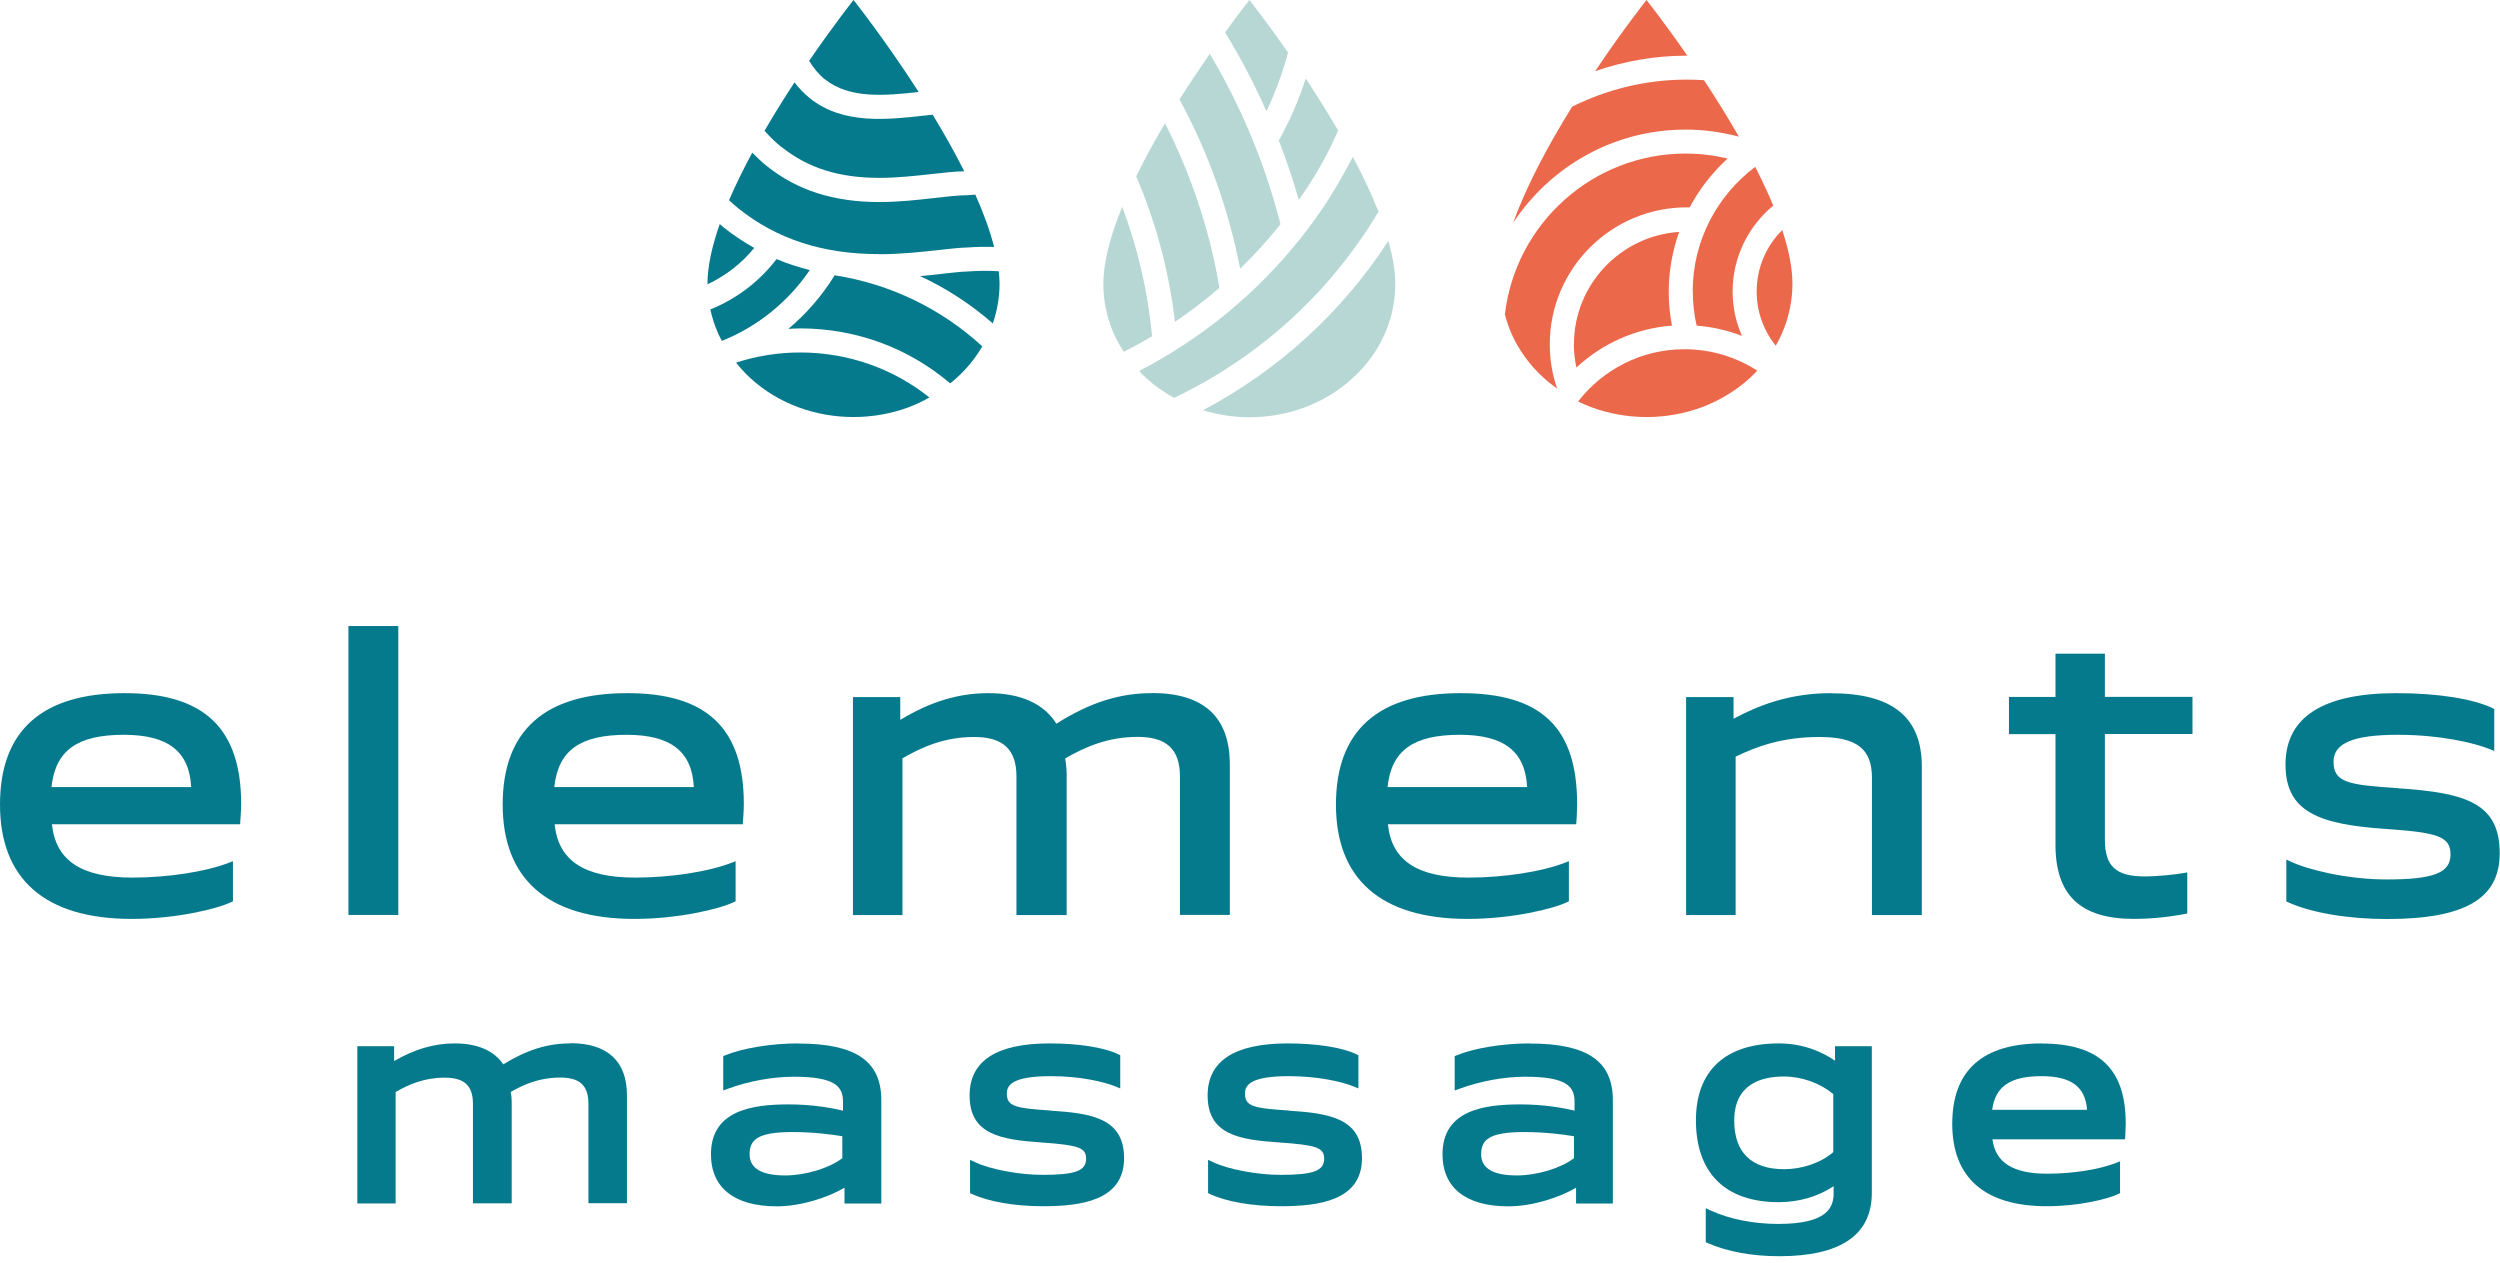
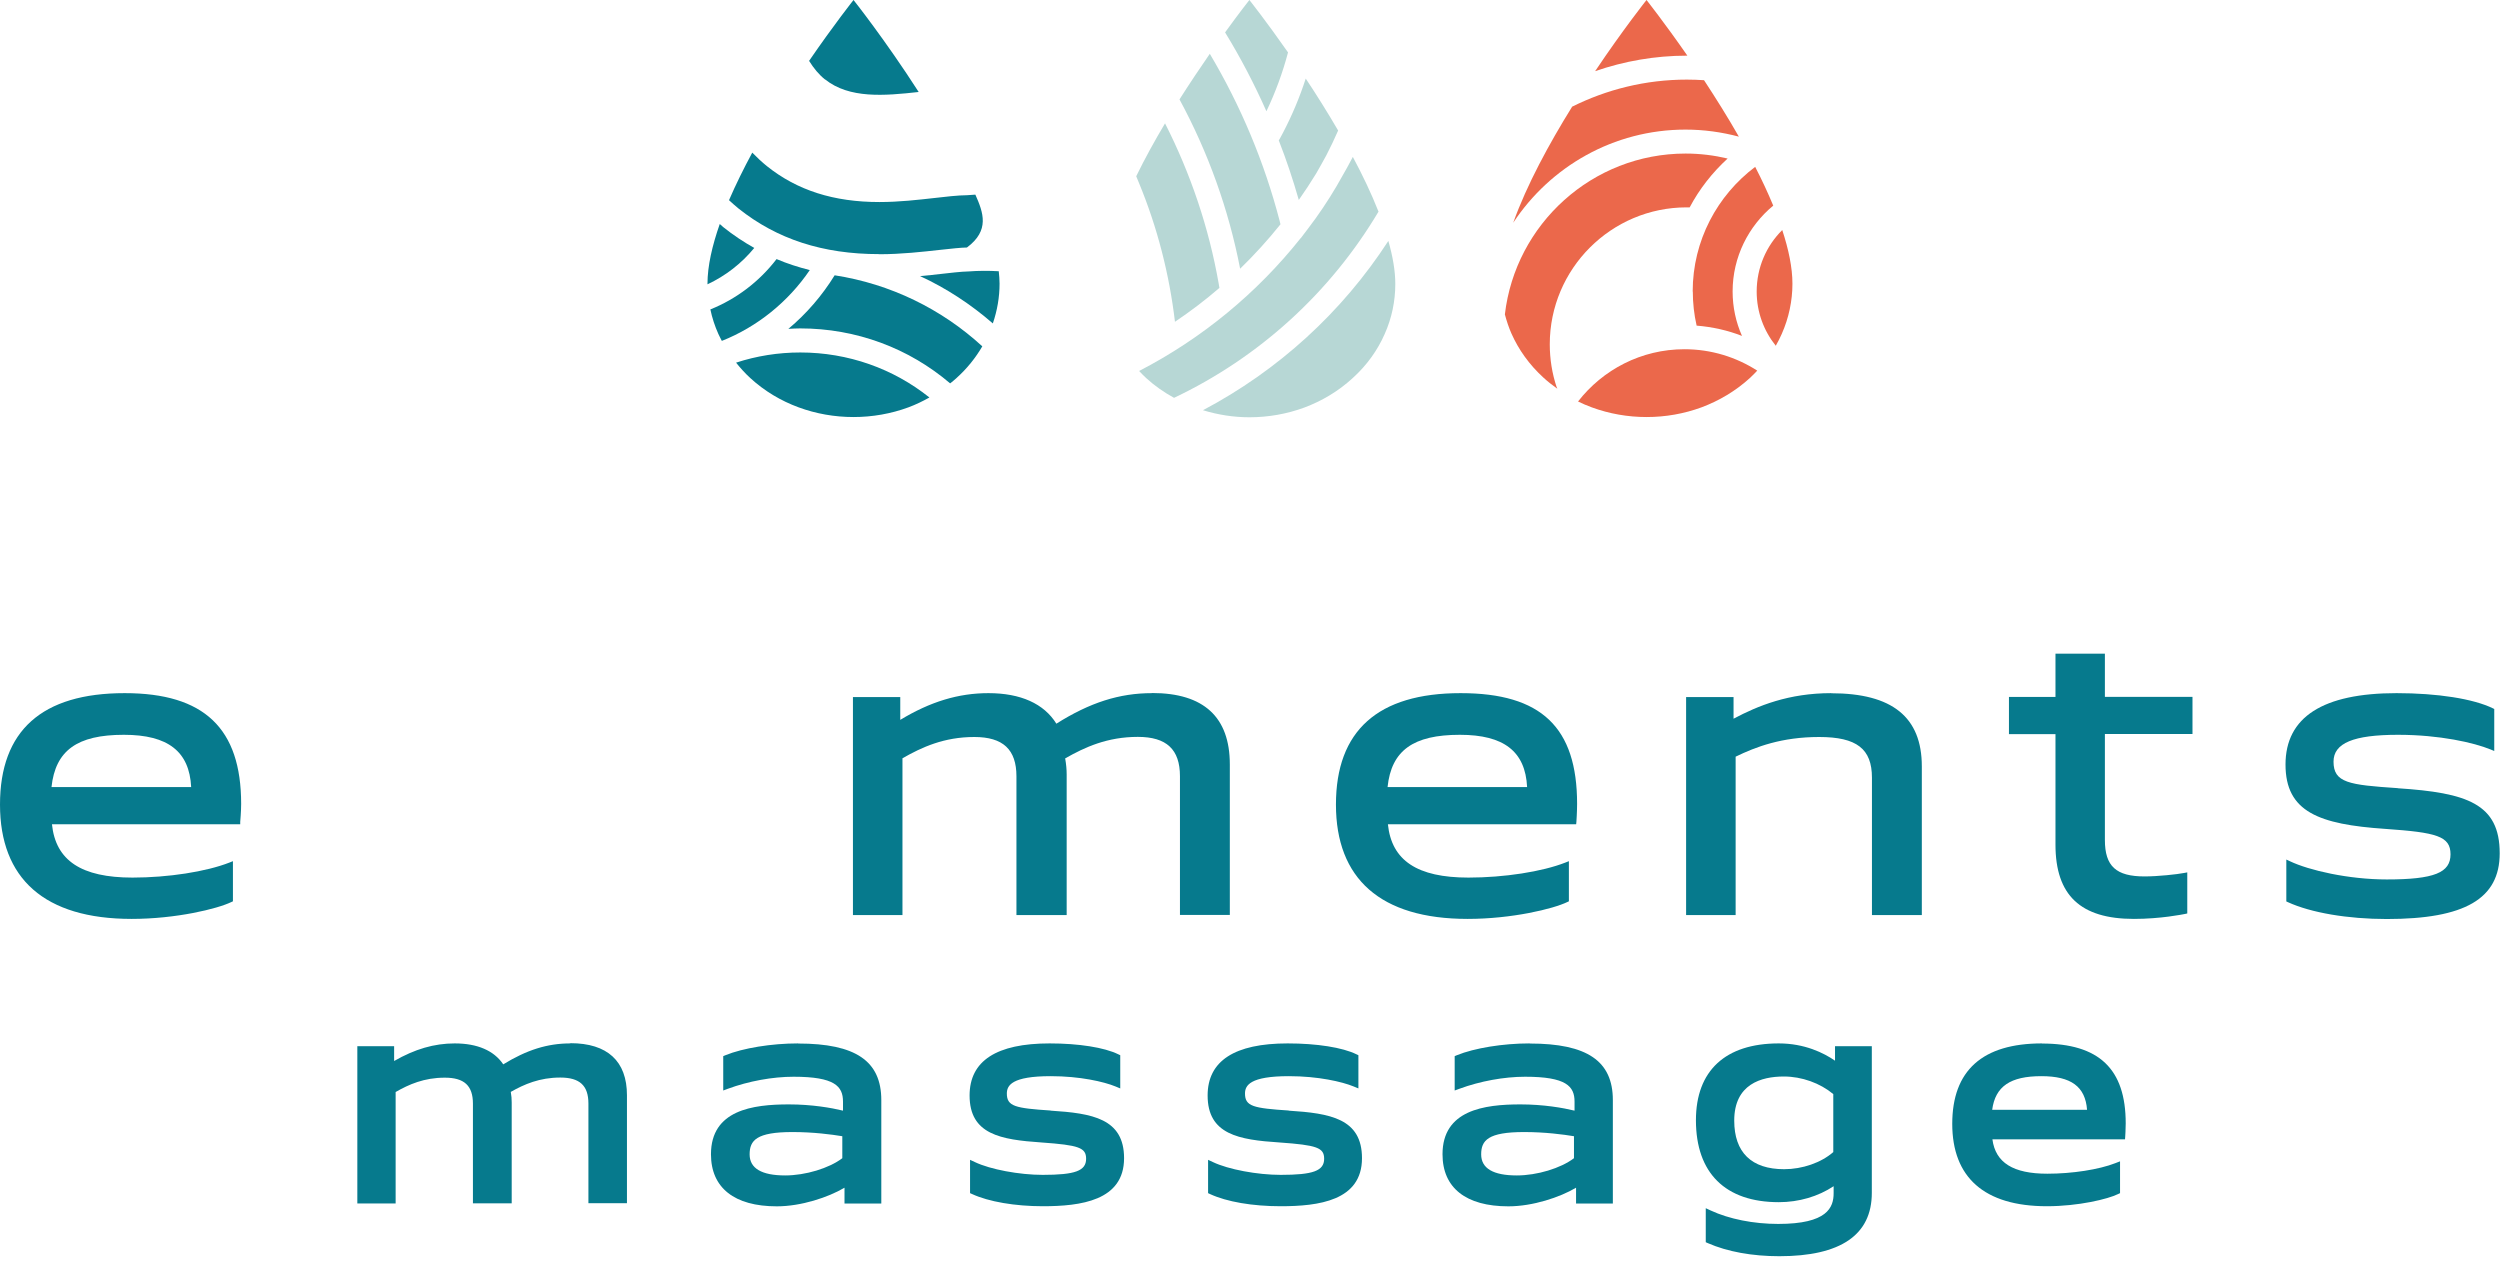
<svg xmlns="http://www.w3.org/2000/svg" width="299" height="151" viewBox="0 0 299 151" fill="none">
-   <path d="M75.025 82.9C65.13 82.9 60.12 87.384 60.12 96.227C60.12 105.071 65.421 109.901 75.87 109.901C81.17 109.901 86.125 108.697 87.799 107.88L87.979 107.797V102.995L87.564 103.161C84.782 104.254 80.229 104.96 75.967 104.96C69.849 104.96 66.777 102.926 66.334 98.58H88.851V98.289C88.851 98.289 88.962 97.085 88.962 96.144C88.962 87.107 84.533 82.9 75.039 82.9M74.942 87.882C80.215 87.882 82.776 89.875 82.983 94.137H66.293C66.763 89.75 69.365 87.882 74.942 87.882Z" fill="#067A8D" />
  <path d="M137.773 82.9C133.884 82.9 130.355 84.021 126.342 86.553C124.861 84.159 122.065 82.9 118.218 82.9C114.647 82.9 111.284 83.91 107.672 86.097V83.37H102.012V109.444H107.935V90.691C110.26 89.363 112.904 88.145 116.53 88.145C119.962 88.145 121.567 89.639 121.567 92.85V109.444H127.574V92.629C127.574 92.034 127.518 91.411 127.394 90.705C129.746 89.363 132.431 88.131 136.085 88.131C139.517 88.131 141.123 89.626 141.123 92.836V109.43H147.087V91.425C147.087 85.751 143.96 82.886 137.787 82.886" fill="#067A8D" />
  <path d="M174.685 82.9C164.803 82.9 159.779 87.384 159.779 96.227C159.779 105.071 165.08 109.901 175.529 109.901C180.829 109.901 185.784 108.697 187.459 107.88L187.639 107.797V102.995L187.223 103.161C184.442 104.254 179.888 104.96 175.626 104.96C169.509 104.96 166.436 102.926 165.993 98.58H188.51L188.538 98.289C188.538 98.289 188.621 97.085 188.621 96.144C188.621 86.982 184.331 82.9 174.698 82.9M174.602 87.882C179.874 87.882 182.435 89.875 182.642 94.137H165.952C166.409 89.75 169.024 87.882 174.602 87.882Z" fill="#067A8D" />
  <path d="M219.027 82.9C213.92 82.9 210.253 84.408 207.332 85.958V83.37H201.658V109.444H207.582V90.498C210.004 89.321 213.09 88.145 217.574 88.145C222.058 88.145 223.885 89.557 223.885 93.016V109.444H229.85V91.66C229.85 85.764 226.307 82.913 219.013 82.913" fill="#067A8D" />
  <path d="M251.758 78.18H245.835V83.356H240.271V87.799H245.835V101.016C245.835 107.077 248.824 109.901 255.218 109.901C258.401 109.901 261.059 109.361 261.349 109.305L261.598 109.25V104.337L261.225 104.406C260.394 104.572 258.083 104.821 256.492 104.821C253.087 104.821 251.745 103.604 251.745 100.462V87.785H262.221V83.342H251.745V78.166L251.758 78.18Z" fill="#067A8D" />
  <path d="M286.771 94.262C280.931 93.875 279.09 93.625 279.09 91.093C279.09 88.878 281.471 87.882 286.799 87.882C291.795 87.882 295.891 88.823 297.884 89.64L298.313 89.819V84.796L298.147 84.713C295.822 83.578 291.532 82.9 286.633 82.9C277.817 82.9 273.347 85.764 273.347 91.439C273.347 97.113 277.36 98.594 285.263 99.134C291.407 99.563 293.082 99.992 293.082 102.178C293.082 104.365 291.158 105.182 285.456 105.182C280.875 105.182 276.156 104.088 273.886 103.009L273.444 102.801V107.811L273.623 107.894C276.391 109.167 280.806 109.915 285.456 109.915C294.798 109.915 298.964 107.493 298.964 102.054C298.964 96.117 295.047 94.816 286.799 94.276" fill="#067A8D" />
  <path d="M68.202 124.792C65.476 124.792 62.999 125.567 60.189 127.297C59.082 125.65 57.089 124.792 54.39 124.792C51.927 124.792 49.616 125.47 47.138 126.896V125.124H42.737V143.933H47.318V130.605C48.91 129.692 50.723 128.889 53.2 128.889C55.525 128.889 56.563 129.844 56.563 132.003V143.919H61.199V131.851C61.199 131.449 61.172 131.048 61.089 130.591C62.694 129.678 64.535 128.875 67.012 128.875C69.337 128.875 70.375 129.83 70.375 131.989V143.905H74.984V130.992C74.984 126.91 72.645 124.765 68.216 124.765" fill="#067A8D" />
  <path d="M95.453 124.792C92.284 124.792 88.866 125.346 86.762 126.204L86.499 126.315V130.425L87.053 130.217C89.53 129.304 92.395 128.778 94.914 128.778C99.827 128.778 100.823 129.913 100.823 131.754V132.833C99.453 132.501 97.128 132.086 94.346 132.086C90.015 132.086 85.032 132.764 85.032 138.051C85.032 142.064 87.828 144.278 92.907 144.278C95.827 144.278 99.066 143.199 101.003 142.05V143.946H105.404V131.574C105.404 126.896 102.332 124.806 95.467 124.806M93.917 140.583C91.094 140.583 89.655 139.739 89.655 138.064C89.655 136.39 90.471 135.393 94.775 135.393C97.28 135.393 99.481 135.684 100.74 135.892V138.521C99.163 139.725 96.325 140.583 93.903 140.583" fill="#067A8D" />
  <path d="M125.664 132.819C121.416 132.542 120.419 132.321 120.419 130.785C120.419 129.816 121.014 128.709 125.664 128.709C129.166 128.709 132.031 129.373 133.415 129.941L133.982 130.176V126.204L133.747 126.093C132.086 125.277 129.014 124.792 125.54 124.792C119.174 124.792 115.963 126.882 115.963 131.02C115.963 135.684 119.686 136.307 124.557 136.639C129.041 136.957 129.899 137.262 129.899 138.59C129.899 140.03 128.598 140.514 124.71 140.514C121.914 140.514 118.44 139.864 116.613 138.992L116.018 138.715V142.701L116.267 142.811C118.246 143.725 121.402 144.265 124.71 144.265C129.235 144.265 134.439 143.614 134.439 138.521C134.439 133.774 130.633 133.151 125.664 132.833" fill="#067A8D" />
  <path d="M154.147 132.819C149.898 132.542 148.902 132.321 148.902 130.785C148.902 129.816 149.497 128.709 154.147 128.709C157.649 128.709 160.513 129.373 161.897 129.941L162.465 130.176V126.204L162.229 126.093C160.569 125.277 157.496 124.792 154.009 124.792C147.656 124.792 144.432 126.882 144.432 131.02C144.432 135.684 148.155 136.321 153.026 136.639C157.51 136.957 158.368 137.262 158.368 138.59C158.368 140.03 157.053 140.514 153.178 140.514C150.383 140.514 146.909 139.864 145.082 138.992L144.487 138.715V142.701L144.722 142.811C146.729 143.739 149.801 144.265 153.164 144.265C157.69 144.265 162.894 143.614 162.894 138.521C162.894 133.774 159.088 133.151 154.119 132.833" fill="#067A8D" />
  <path d="M182.933 124.792C179.764 124.792 176.345 125.346 174.242 126.204L173.979 126.315V130.425L174.546 130.217C177.023 129.304 179.888 128.778 182.407 128.778C187.32 128.778 188.316 129.913 188.316 131.754V132.833C186.946 132.501 184.621 132.086 181.839 132.086C177.508 132.086 172.525 132.764 172.525 138.051C172.525 142.064 175.321 144.278 180.4 144.278C183.32 144.278 186.559 143.199 188.496 142.05V143.946H192.897V131.574C192.897 126.896 189.825 124.806 182.96 124.806M181.41 140.583C178.587 140.583 177.148 139.739 177.148 138.064C177.148 136.39 177.964 135.393 182.282 135.393C184.787 135.393 186.988 135.684 188.247 135.892V138.521C186.67 139.725 183.832 140.583 181.41 140.583Z" fill="#067A8D" />
  <path d="M219.482 126.868C218.126 125.927 215.828 124.792 212.742 124.792C206.348 124.792 202.833 128.058 202.833 133.982C202.833 140.293 206.348 143.78 212.742 143.78C215.15 143.78 217.448 143.102 219.302 141.87V142.701C219.302 144.417 218.555 146.382 212.673 146.382C209.739 146.382 206.805 145.801 204.604 144.777L204.009 144.5V148.569L204.258 148.679C206.597 149.704 209.559 150.243 212.811 150.243C220.146 150.243 223.869 147.697 223.869 142.673V125.124H219.468V126.868H219.482ZM219.261 137.788C217.808 139.061 215.565 139.836 213.379 139.836C209.476 139.836 207.414 137.829 207.414 134.023C207.414 129.664 210.639 128.75 213.351 128.75C215.496 128.75 217.683 129.539 219.261 130.854V137.788Z" fill="#067A8D" />
  <path d="M244.215 124.792C237.101 124.792 233.489 128.031 233.489 134.411C233.489 140.791 237.295 144.265 244.81 144.265C248.588 144.265 252.117 143.407 253.321 142.811L253.557 142.701V138.895L252.989 139.116C251.038 139.877 247.855 140.376 244.865 140.376C240.769 140.376 238.665 139.061 238.292 136.265H254.152L254.18 135.878C254.18 135.878 254.235 135.02 254.235 134.355C254.235 127.837 251.052 124.806 244.201 124.806M244.146 128.709C247.703 128.709 249.405 129.954 249.612 132.736H238.264C238.638 129.927 240.437 128.709 244.146 128.709Z" fill="#067A8D" />
-   <path d="M47.637 74.873H41.672V109.43H47.637V74.873Z" fill="#067A8D" />
  <path d="M14.905 82.9C5.01 82.9 0 87.384 0 96.227C0 105.071 5.301 109.901 15.749 109.901C21.05 109.901 26.005 108.697 27.679 107.88L27.859 107.797V102.995L27.444 103.161C24.662 104.254 20.109 104.96 15.846 104.96C9.729 104.96 6.657 102.926 6.214 98.58H28.731V98.289C28.731 98.289 28.842 97.085 28.842 96.144C28.842 87.107 24.413 82.9 14.919 82.9M14.822 87.882C20.095 87.882 22.655 89.875 22.863 94.137H6.159C6.629 89.75 9.231 87.882 14.808 87.882" fill="#067A8D" />
  <path d="M210.099 34.876C210.099 37.325 210.957 39.581 212.382 41.353C212.645 40.882 212.894 40.411 213.102 39.927C213.946 38.017 214.375 35.969 214.375 33.934C214.375 32.011 213.918 29.824 213.157 27.513C211.261 29.395 210.099 31.997 210.099 34.876Z" fill="#EB684B" />
  <path d="M186.184 46.335C185.63 44.674 185.353 42.944 185.353 41.173C185.353 32.15 192.702 24.801 201.725 24.801H202.085C203.248 22.6 204.798 20.635 206.625 18.96C204.992 18.573 203.303 18.365 201.601 18.365C190.446 18.365 181.243 26.794 179.983 37.602C180.191 38.377 180.44 39.152 180.772 39.9C181.63 41.823 182.904 43.623 184.606 45.173C185.132 45.657 185.685 46.086 186.253 46.487L186.197 46.321L186.184 46.335Z" fill="#EB684B" />
  <path d="M188.716 48.01C189.256 48.272 189.795 48.508 190.363 48.715C192.466 49.49 194.695 49.878 196.937 49.878C199.179 49.878 201.407 49.49 203.51 48.715C205.614 47.926 207.579 46.764 209.282 45.214C209.6 44.923 209.877 44.633 210.167 44.328C207.648 42.709 204.659 41.768 201.462 41.768C196.286 41.768 191.691 44.217 188.73 48.023L188.716 48.01Z" fill="#EB684B" />
  <path d="M188.011 12.788C185.285 17.175 182.6 22.116 180.98 26.641C185.395 19.943 192.979 15.5 201.588 15.5C203.747 15.5 205.892 15.791 207.968 16.344C206.612 13.964 205.172 11.681 203.802 9.591C203.124 9.549 202.446 9.521 201.754 9.521C196.813 9.521 192.149 10.698 187.997 12.774L188.011 12.788Z" fill="#EB684B" />
  <path d="M201.809 6.657C199.041 2.671 196.923 0 196.923 0C196.923 0 194.128 3.515 190.778 8.511C194.224 7.321 197.92 6.657 201.753 6.657H201.809Z" fill="#EB684B" />
  <path d="M202.46 34.876C202.46 36.246 202.612 37.616 202.917 38.945C204.813 39.097 206.64 39.512 208.342 40.176C207.622 38.543 207.221 36.758 207.221 34.862C207.221 30.738 209.117 27.042 212.079 24.593C211.442 23.057 210.722 21.507 209.92 19.956C205.394 23.361 202.446 28.772 202.446 34.862L202.46 34.876Z" fill="#EB684B" />
-   <path d="M188.232 41.173C188.232 42.114 188.343 43.041 188.537 43.955C191.595 41.118 195.567 39.277 199.968 38.945C199.706 37.602 199.581 36.246 199.581 34.876C199.581 32.371 200.038 29.977 200.827 27.735C193.81 28.205 188.246 34.045 188.246 41.173H188.232Z" fill="#EB684B" />
  <path d="M115.755 32.468C115.104 32.468 113.291 32.675 112.696 32.745C111.88 32.842 110.98 32.938 110.039 33.022C113.195 34.475 116.115 36.398 118.744 38.682C119.27 37.132 119.547 35.54 119.547 33.935C119.547 33.45 119.505 32.952 119.45 32.44C118.274 32.371 117.028 32.371 115.769 32.468H115.755Z" fill="#067A8D" />
-   <path d="M105.139 30.406C107.824 30.406 110.329 30.115 112.35 29.893C113.706 29.741 115.035 29.603 115.644 29.603C116.751 29.52 117.844 29.506 118.896 29.534C118.398 27.555 117.609 25.437 116.654 23.278C116.197 23.32 115.796 23.347 115.671 23.347C114.661 23.347 112.917 23.541 111.769 23.68C109.79 23.901 107.548 24.164 105.167 24.164C99.728 24.164 95.341 22.766 91.729 19.874C91.106 19.375 90.539 18.836 89.971 18.254C88.947 20.15 88.006 22.06 87.189 23.942C87.563 24.275 87.923 24.621 88.31 24.925C92.919 28.607 98.413 30.392 105.126 30.392L105.139 30.406Z" fill="#067A8D" />
-   <path d="M93.527 17.618C96.655 20.109 100.35 21.272 105.166 21.272C107.381 21.272 109.54 21.023 111.436 20.815C112.612 20.677 114.162 20.511 115.325 20.483C114.176 18.186 112.875 15.902 111.547 13.715C111.297 13.743 111.048 13.771 110.785 13.798C106.121 14.324 100.835 14.933 96.863 11.75C96.184 11.21 95.576 10.574 95.022 9.854C93.846 11.653 92.614 13.605 91.438 15.639C92.074 16.359 92.766 17.037 93.513 17.632L93.527 17.618Z" fill="#067A8D" />
+   <path d="M105.139 30.406C107.824 30.406 110.329 30.115 112.35 29.893C113.706 29.741 115.035 29.603 115.644 29.603C118.398 27.555 117.609 25.437 116.654 23.278C116.197 23.32 115.796 23.347 115.671 23.347C114.661 23.347 112.917 23.541 111.769 23.68C109.79 23.901 107.548 24.164 105.167 24.164C99.728 24.164 95.341 22.766 91.729 19.874C91.106 19.375 90.539 18.836 89.971 18.254C88.947 20.15 88.006 22.06 87.189 23.942C87.563 24.275 87.923 24.621 88.31 24.925C92.919 28.607 98.413 30.392 105.126 30.392L105.139 30.406Z" fill="#067A8D" />
  <path d="M90.22 29.659C88.933 28.939 87.701 28.122 86.525 27.181C86.373 27.057 86.234 26.918 86.082 26.794C85.183 29.368 84.615 31.804 84.615 33.935V34.004C86.774 32.994 88.684 31.513 90.206 29.659H90.22Z" fill="#067A8D" />
  <path d="M98.676 9.494C101.583 11.819 105.762 11.459 109.873 11.002C105.845 4.733 102.081 0 102.081 0C102.081 0 99.742 2.948 96.767 7.28C97.32 8.165 97.943 8.927 98.676 9.508V9.494Z" fill="#067A8D" />
  <path d="M94.289 39.332C94.76 39.305 95.23 39.277 95.701 39.277C102.399 39.277 108.682 41.63 113.637 45.851C113.9 45.643 114.163 45.436 114.412 45.2C115.671 44.066 116.695 42.778 117.484 41.422C112.613 36.952 106.509 33.962 99.825 32.925C98.33 35.346 96.462 37.519 94.289 39.332Z" fill="#067A8D" />
  <path d="M88.033 43.373C88.545 44.01 89.099 44.633 89.735 45.214C91.438 46.778 93.403 47.94 95.507 48.716C97.61 49.491 99.838 49.878 102.08 49.878C104.322 49.878 106.551 49.491 108.654 48.716C109.512 48.397 110.343 47.996 111.159 47.539C106.827 44.079 101.43 42.156 95.714 42.156C93.071 42.156 90.483 42.571 88.033 43.373Z" fill="#067A8D" />
  <path d="M96.849 32.302C95.479 31.956 94.15 31.527 92.877 30.987C90.815 33.672 88.089 35.748 84.961 37.007C85.169 38.004 85.487 38.986 85.916 39.941C86.04 40.218 86.193 40.495 86.331 40.772C90.58 39.083 94.275 36.094 96.849 32.302Z" fill="#067A8D" />
  <path d="M153.149 26.849L153.053 26.447C151.226 19.417 148.416 12.705 144.693 6.435C143.572 8.055 142.327 9.909 141.067 11.888C144.513 18.254 146.949 25.064 148.319 32.136C150.035 30.475 151.641 28.703 153.136 26.835L153.149 26.849Z" fill="#B7D7D5" />
  <path d="M140.5 38.502C142.355 37.256 144.14 35.9 145.842 34.433L145.759 33.935C144.583 27.236 142.41 20.801 139.338 14.753C138.12 16.801 136.93 18.946 135.892 21.078L136.21 21.853C138.41 27.167 139.85 32.772 140.528 38.502H140.5Z" fill="#B7D7D5" />
  <path d="M151.474 13.286C152.554 11.016 153.412 8.678 154.048 6.269C151.419 2.505 149.426 0 149.426 0C149.426 0 148.249 1.481 146.52 3.875C148.388 6.92 150.021 10.061 151.46 13.3L151.474 13.286Z" fill="#B7D7D5" />
  <path d="M153.024 16.649L152.941 16.788C153.855 19.127 154.644 21.493 155.336 23.915C156.069 22.877 156.761 21.811 157.425 20.732C157.425 20.732 157.425 20.718 157.439 20.704C157.592 20.441 157.744 20.165 157.896 19.901C158.145 19.473 158.38 19.03 158.616 18.601C159.128 17.618 159.598 16.622 160.041 15.611C158.768 13.425 157.439 11.307 156.166 9.397C155.446 11.625 154.533 13.798 153.44 15.888C153.301 16.151 153.163 16.4 153.024 16.663V16.649Z" fill="#B7D7D5" />
-   <path d="M137.732 39.651C137.206 34.53 136.016 29.52 134.217 24.732C132.847 28.067 131.961 31.264 131.961 33.963C131.961 36.011 132.39 38.045 133.234 39.955C133.552 40.689 133.968 41.395 134.411 42.073C135.559 41.492 136.694 40.869 137.787 40.218L137.732 39.651Z" fill="#B7D7D5" />
  <path d="M143.876 49.062C145.675 49.615 147.558 49.906 149.426 49.906C151.668 49.906 153.896 49.518 156 48.743C158.103 47.954 160.069 46.792 161.771 45.228C163.487 43.678 164.76 41.879 165.605 39.955C166.463 38.045 166.878 35.997 166.878 33.963C166.878 32.399 166.573 30.655 166.047 28.814C160.498 37.367 152.844 44.328 143.849 49.075L143.876 49.062Z" fill="#B7D7D5" />
  <path d="M164.858 25.285C164.013 23.14 162.962 20.939 161.799 18.767C161.342 19.639 160.886 20.483 160.388 21.327C160.235 21.604 160.069 21.881 159.917 22.157C159.903 22.185 159.875 22.213 159.862 22.254C158.824 24.012 157.689 25.714 156.457 27.32L155.585 28.468H155.571C150.34 35.056 143.752 40.481 136.237 44.37C136.514 44.661 136.791 44.951 137.095 45.228C138.106 46.155 139.227 46.93 140.417 47.581C150.589 42.751 159.114 35.001 164.885 25.285H164.858Z" fill="#B7D7D5" />
</svg>